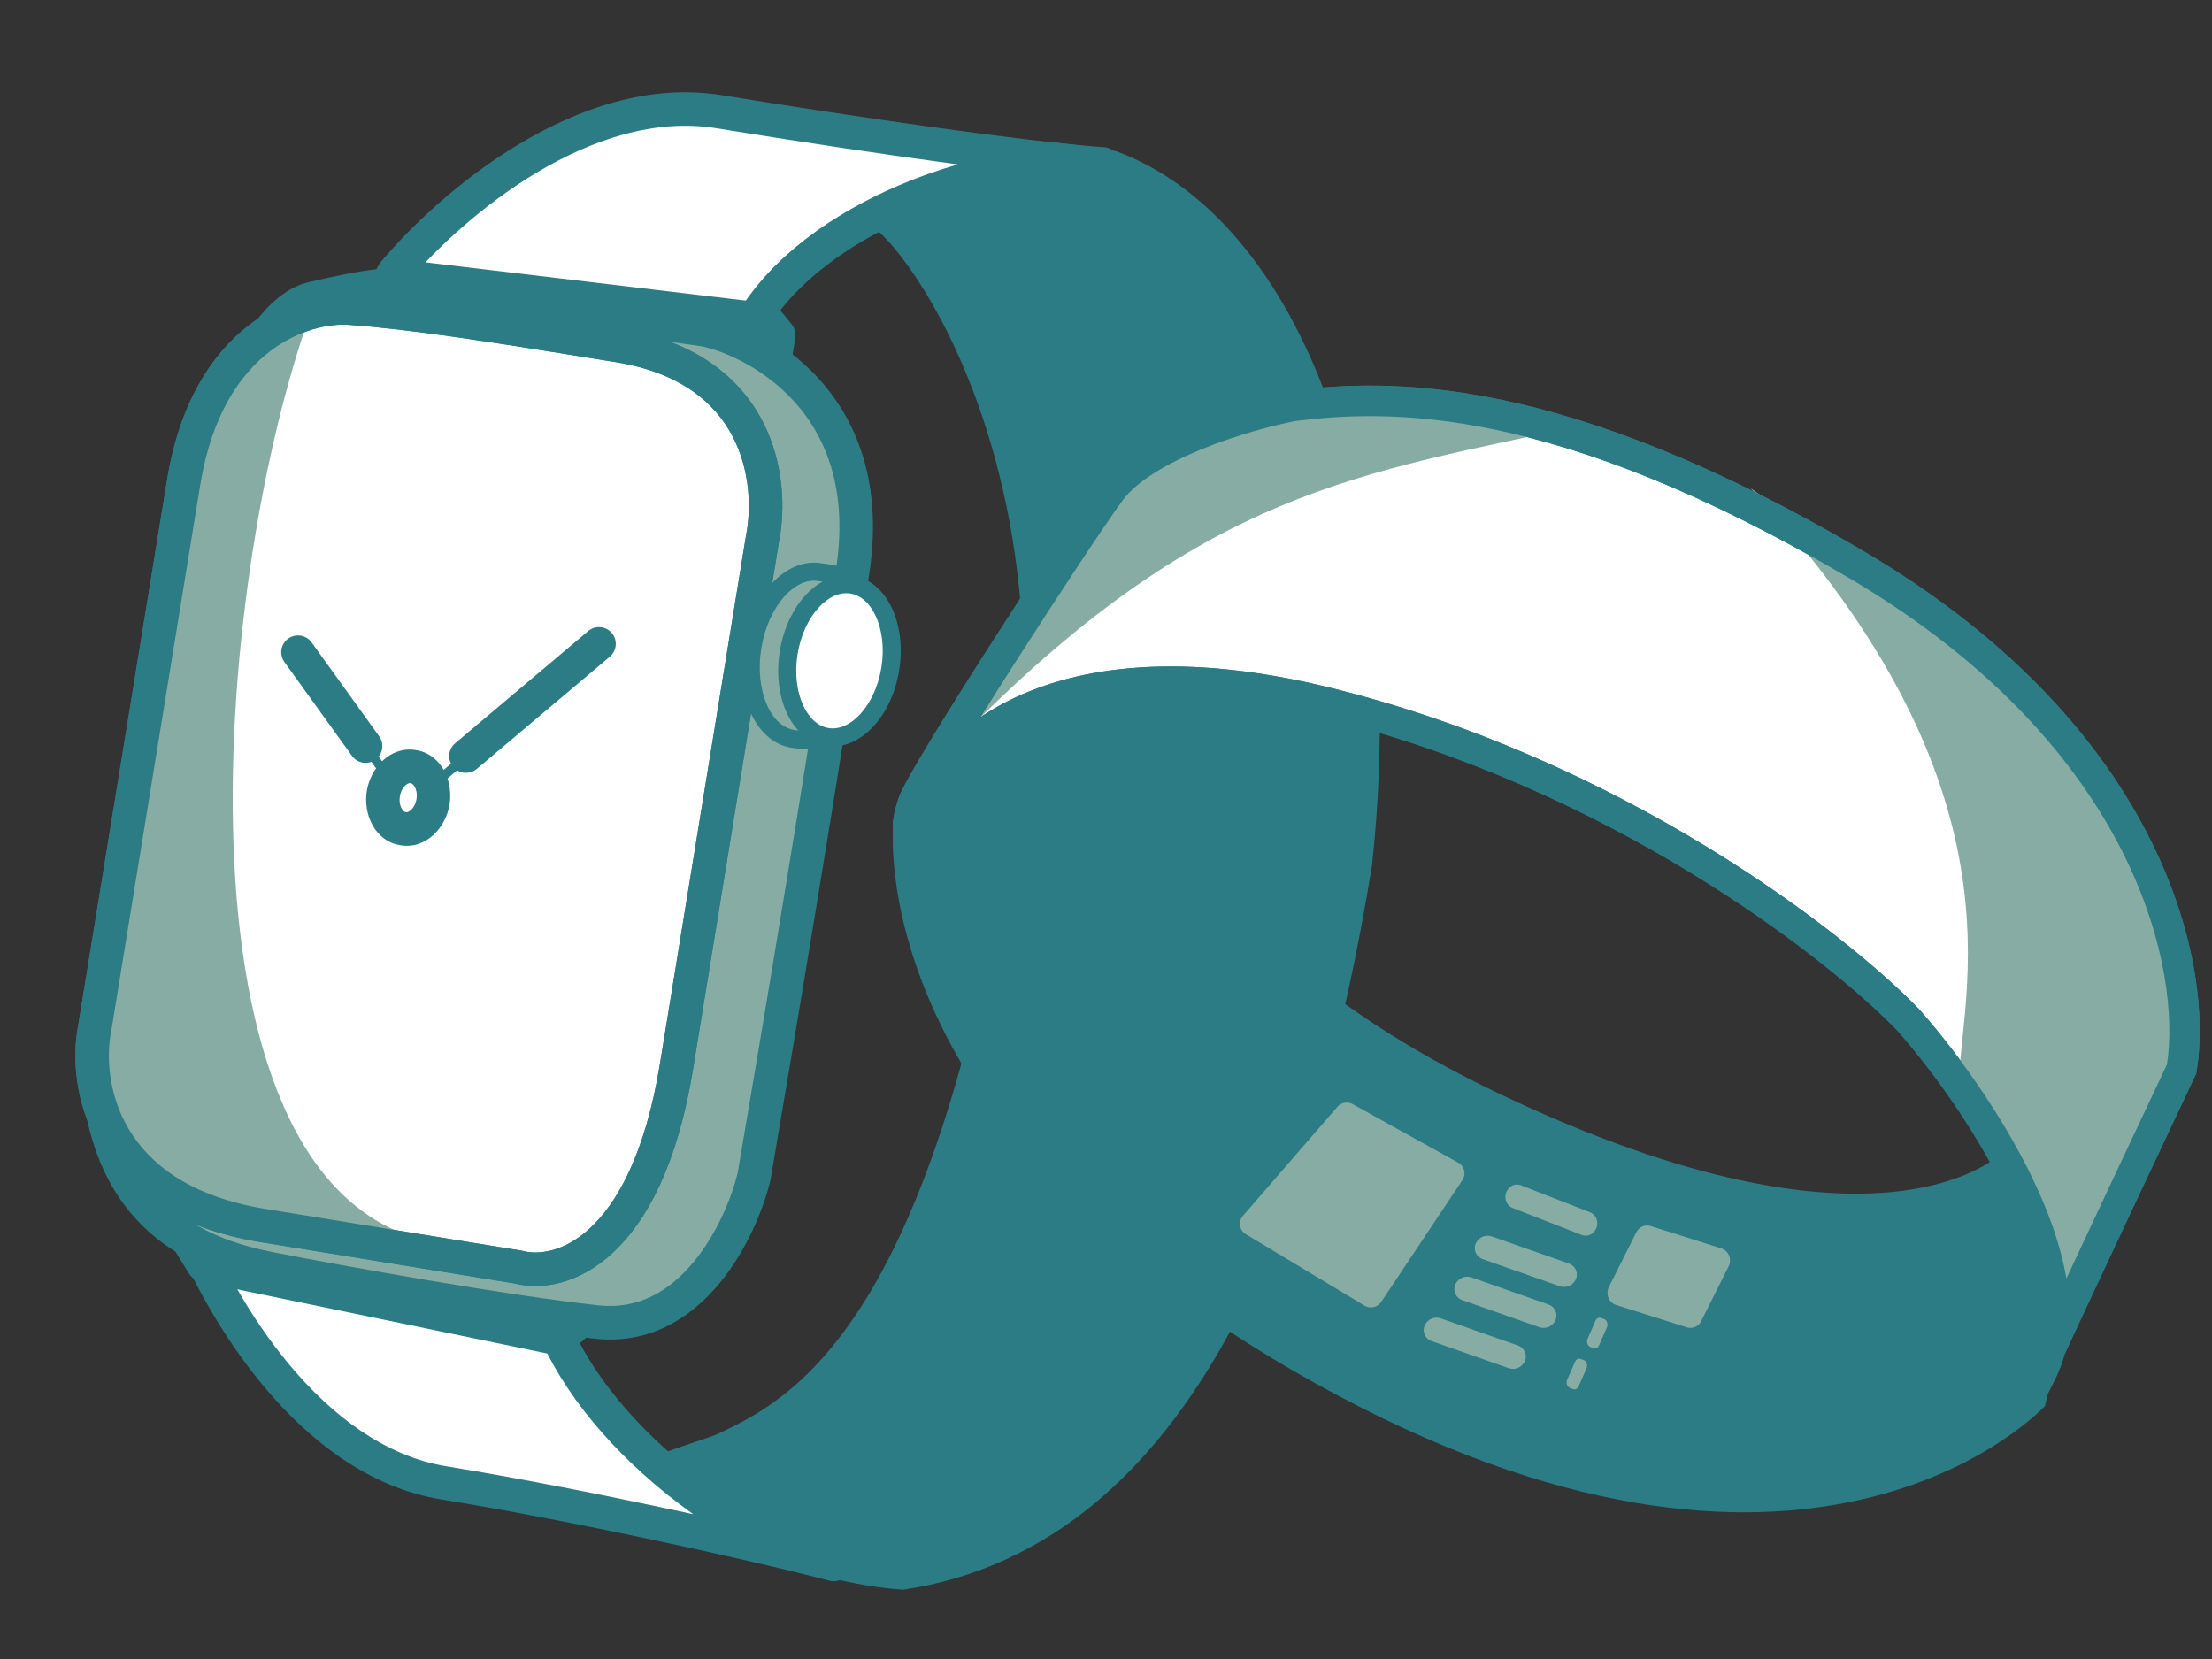
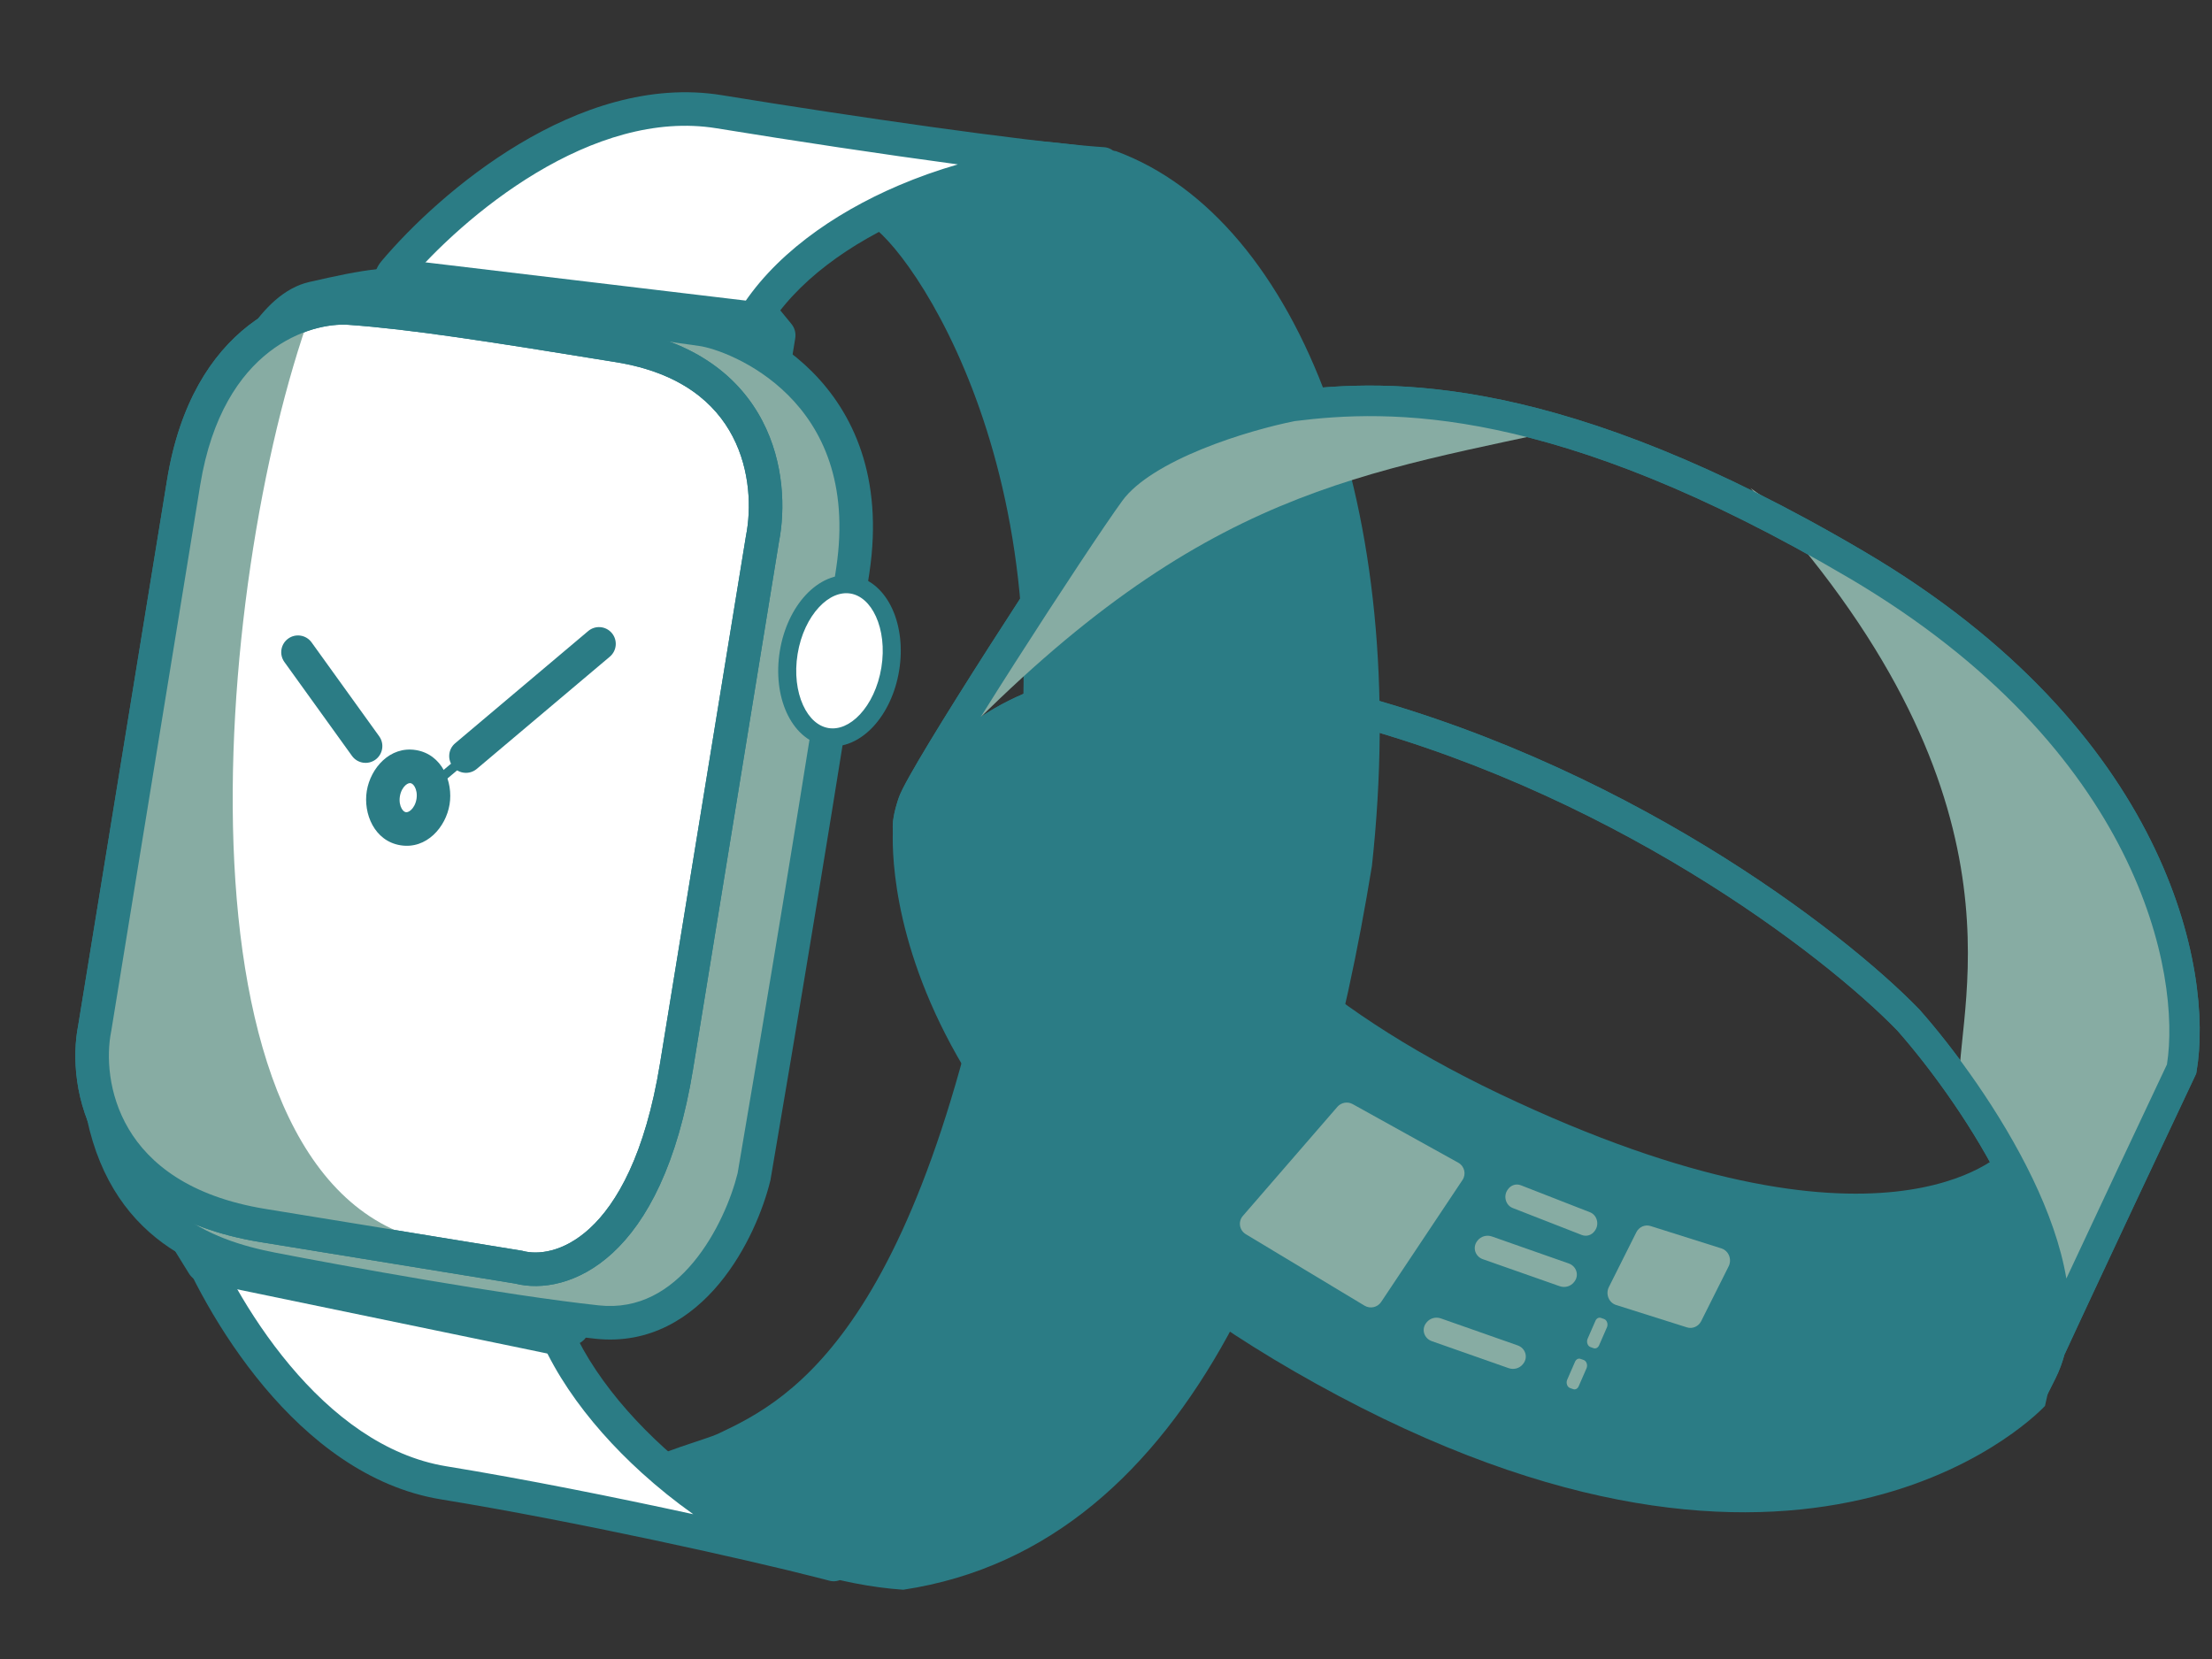
<svg xmlns="http://www.w3.org/2000/svg" width="172" height="129" viewBox="0 0 172 129" fill="none">
  <rect x="0" y="0" width="172" height="129" fill="#333333" stroke="none" />
  <path d="M67.22 17.311C64.804 16.918 65.681 8.028 86.784 11.755C101.131 17.044 109.705 39.615 106.679 67.323C102.463 93.205 93.123 120.162 70.234 123.614C60.277 122.936 49.182 116.619 50.534 113.645C50.821 113.015 54.846 111.95 55.846 111.481C61.557 108.8 72.312 103.246 78.606 64.614C83.34 35.553 69.635 17.705 67.22 17.311Z" fill="#2B7C85" />
  <path d="M30.662 21.145C35.067 15.923 45.49 6.988 55.927 8.688C66.371 10.39 79.224 12.239 85.086 12.697C85.312 12.709 85.535 12.725 85.755 12.745C85.543 12.731 85.32 12.715 85.086 12.697C76.476 12.22 63.376 16.864 58.496 24.997C56.13 28.941 39.94 45.962 30.458 22.53C30.271 22.069 30.341 21.525 30.662 21.145Z" fill="white" />
  <path fill-rule="evenodd" clip-rule="evenodd" d="M85.871 11.447C86.582 11.51 87.11 12.134 87.055 12.846C87 13.557 86.382 14.092 85.67 14.046C85.457 14.032 85.233 14.016 85 13.998C80.931 13.775 75.71 14.765 70.904 16.817C66.08 18.877 61.859 21.926 59.614 25.668C58.938 26.796 57.386 28.697 55.319 30.543C53.245 32.394 50.549 34.282 47.553 35.268C44.526 36.264 41.143 36.349 37.863 34.49C34.623 32.653 31.68 29.026 29.249 23.02C28.895 22.143 29.01 21.08 29.665 20.304L30.662 21.145L29.665 20.304C31.942 17.605 35.755 13.964 40.362 11.203C44.956 8.449 50.491 6.482 56.136 7.402C66.575 9.103 79.366 10.941 85.174 11.396C85.409 11.409 85.641 11.426 85.871 11.447ZM31.662 21.98C31.662 21.982 31.661 21.985 31.66 21.99C31.659 21.998 31.659 22.007 31.66 22.017C31.661 22.027 31.663 22.035 31.666 22.042C33.977 27.75 36.613 30.783 39.15 32.222C41.646 33.637 44.236 33.614 46.738 32.791C49.271 31.958 51.659 30.315 53.582 28.598C55.512 26.876 56.872 25.171 57.378 24.327C60.013 19.936 64.782 16.596 69.88 14.419C71.383 13.778 72.93 13.231 74.481 12.784C68.62 11.995 61.757 10.959 55.717 9.975C50.926 9.195 46.031 10.845 41.703 13.439C37.39 16.024 33.791 19.458 31.662 21.98Z" fill="#2B7C85" />
  <path d="M14.542 95.13C17.036 101.587 24.055 113.6 34.505 115.302C44.918 116.999 58.339 119.976 64.124 121.467C64.362 121.534 64.596 121.596 64.828 121.651C64.608 121.593 64.373 121.531 64.124 121.467C55.778 119.109 44.181 109.76 42.168 100.349C41.189 95.774 31.293 74.106 14.785 93.769C14.471 94.144 14.366 94.674 14.542 95.13Z" fill="white" />
  <path fill-rule="evenodd" clip-rule="evenodd" d="M66.092 121.97C66.267 121.278 65.853 120.574 65.163 120.391C64.944 120.333 64.711 120.272 64.464 120.208C60.532 119.094 55.726 116.291 51.648 112.588C47.553 108.87 44.369 104.405 43.443 100.076C43.164 98.773 42.304 96.438 40.936 93.989C39.564 91.535 37.613 88.844 35.087 86.93C32.534 84.996 29.346 83.827 25.631 84.581C21.966 85.324 18.014 87.895 13.787 92.931C13.189 93.643 12.966 94.668 13.326 95.599L14.542 95.13L13.326 95.599C14.614 98.934 17.059 103.683 20.541 107.837C24.012 111.977 28.635 115.667 34.296 116.589C44.657 118.277 58.025 121.243 63.784 122.726C64.033 122.796 64.28 122.86 64.524 122.919C65.219 123.085 65.917 122.663 66.092 121.97ZM53.907 117.743C47.889 116.43 40.794 115.006 34.715 114.016C29.925 113.235 25.813 110.067 22.539 106.161C19.277 102.271 16.967 97.788 15.76 94.666C15.761 94.664 15.761 94.66 15.762 94.655C15.763 94.647 15.766 94.638 15.77 94.629C15.774 94.62 15.779 94.613 15.784 94.608C19.81 89.811 23.285 87.717 26.149 87.136C28.964 86.565 31.406 87.412 33.513 89.008C35.646 90.625 37.385 92.981 38.66 95.261C39.938 97.548 40.682 99.637 40.893 100.622C41.98 105.704 45.602 110.62 49.895 114.518C51.171 115.677 52.522 116.76 53.907 117.743Z" fill="#2B7C85" />
  <path d="M30.951 20.585L29.487 21.802C29.427 21.852 29.371 21.908 29.322 21.97C28.776 22.648 29.123 23.664 29.969 23.866L59.555 30.944C60.348 31.133 61.134 30.61 61.265 29.806L61.836 26.299C61.901 25.901 61.792 25.495 61.536 25.184L60.632 24.082C60.402 23.802 60.073 23.622 59.714 23.58L32.014 20.271C31.631 20.225 31.247 20.339 30.951 20.585Z" fill="#2B7C85" />
  <path d="M14.697 99.032L13.695 97.413C13.654 97.346 13.619 97.275 13.592 97.201C13.289 96.385 13.941 95.532 14.808 95.609L45.11 98.288C45.922 98.359 46.501 99.106 46.37 99.909L45.799 103.416C45.734 103.814 45.502 104.164 45.161 104.378L43.953 105.136C43.647 105.328 43.278 105.395 42.924 105.322L15.605 99.667C15.228 99.589 14.9 99.359 14.697 99.032Z" fill="#2B7C85" />
  <path d="M34.839 22.399C30.799 21.741 28.352 22.291 24.342 23.197C12.931 25.776 7.719 84.847 7.719 84.847C9.012 95.092 15.833 97.649 21.176 98.687C26.52 99.724 39.05 102 46.423 102.8C53.797 103.6 57.635 95.596 58.632 91.494C60.318 81.651 64.215 58.44 66.315 44.333C68.416 30.227 57.212 25.971 54.555 25.611C48.438 24.782 38.878 23.057 34.839 22.399Z" fill="#87ACA3" />
  <path fill-rule="evenodd" clip-rule="evenodd" d="M61.297 30.739C58.643 28.083 55.447 27.048 54.38 26.903C49.97 26.305 43.765 25.242 39.139 24.449C37.325 24.138 35.754 23.869 34.629 23.686C30.858 23.072 28.627 23.566 24.629 24.469C23.701 24.679 22.614 25.533 21.438 27.307C20.287 29.042 19.19 31.449 18.159 34.354C16.101 40.154 14.395 47.698 13.034 55.221C11.676 62.732 10.671 70.169 10.006 75.732C9.674 78.513 9.426 80.822 9.262 82.436C9.18 83.243 9.119 83.876 9.078 84.306C9.058 84.521 9.043 84.686 9.032 84.796L9.03 84.822C9.657 89.562 11.523 92.406 13.748 94.206C16.037 96.056 18.829 96.903 21.425 97.407C26.769 98.445 39.251 100.71 46.564 101.504C49.677 101.841 52.086 100.354 53.916 98.152C55.751 95.944 56.884 93.138 57.355 91.229C59.045 81.361 62.931 58.211 65.026 44.141C66.014 37.503 63.88 33.324 61.297 30.739ZM7.719 84.847L6.42 84.733L6.408 84.872L6.426 85.011C7.11 90.432 9.286 93.951 12.109 96.233C14.89 98.482 18.18 99.433 20.928 99.966C26.271 101.004 38.849 103.289 46.283 104.096C50.543 104.558 53.739 102.444 55.921 99.818C58.084 97.216 59.366 93.994 59.899 91.802L59.91 91.758L59.917 91.714C61.603 81.871 65.502 58.647 67.605 44.525C68.717 37.058 66.299 32.056 63.141 28.896C60.055 25.807 56.321 24.535 54.731 24.319C50.369 23.728 44.264 22.682 39.648 21.891C37.811 21.576 36.21 21.302 35.048 21.112C30.751 20.412 28.091 21.014 24.087 21.918L24.054 21.926C22.13 22.361 20.558 23.917 19.265 25.866C17.946 27.855 16.765 30.486 15.702 33.482C13.573 39.483 11.837 47.19 10.469 54.757C9.098 62.337 8.086 69.829 7.417 75.422C7.083 78.22 6.834 80.546 6.668 82.172C6.586 82.986 6.524 83.625 6.482 84.061C6.462 84.279 6.446 84.446 6.436 84.559L6.424 84.688L6.42 84.732C6.42 84.733 6.42 84.733 7.719 84.847Z" fill="#2B7C85" />
  <path d="M7.366 79.947L14.279 37.515C16.143 26.072 23.662 23.708 27.189 23.956C31.998 24.295 38.165 25.255 48.115 26.876C59.014 28.651 60.195 37.327 59.286 41.91L52.606 82.913C50.245 97.407 43.44 99.365 40.333 98.533L20.432 95.29C7.922 93.252 6.509 84.213 7.366 79.947Z" fill="white" />
  <path fill-rule="evenodd" clip-rule="evenodd" d="M27.28 22.656C32.161 22.999 38.394 23.972 48.325 25.59C54.146 26.538 57.535 29.38 59.285 32.738C60.992 36.016 61.061 39.635 60.569 42.141L53.893 83.122C52.685 90.535 50.308 94.964 47.633 97.429C44.974 99.879 42.077 100.322 40.063 99.809L20.222 96.577C13.644 95.505 9.8 92.546 7.766 89.12C5.771 85.76 5.608 82.109 6.083 79.715L12.992 37.305C13.969 31.307 16.46 27.543 19.309 25.323C22.127 23.127 25.209 22.51 27.28 22.656ZM47.906 28.163C37.936 26.539 31.834 25.59 27.097 25.257C25.642 25.154 23.201 25.595 20.912 27.38C18.653 29.14 16.452 32.28 15.566 37.724L8.649 80.181L8.644 80.204C8.268 82.076 8.389 85.063 10.007 87.789C11.592 90.458 14.71 93.037 20.641 94.004L40.607 97.257L40.67 97.273C41.762 97.566 43.786 97.428 45.866 95.511C47.96 93.582 50.166 89.784 51.319 82.703L58.003 41.679L58.007 41.657C58.419 39.581 58.347 36.582 56.972 33.943C55.634 31.373 52.984 28.99 47.906 28.163Z" fill="#2B7C85" />
  <path d="M34.16 96.681C12.674 93.181 16.45 45.513 24.222 24.142L16.969 28.413L12.286 49.709L6.7 83.994L9.896 91.207C23.5 98.628 56.632 100.342 34.16 96.681Z" fill="#87ACA3" />
  <path fill-rule="evenodd" clip-rule="evenodd" d="M27.28 22.656C32.161 22.999 38.394 23.972 48.325 25.59C54.146 26.538 57.535 29.38 59.285 32.738C60.992 36.016 61.061 39.635 60.569 42.141L53.893 83.122C52.685 90.535 50.308 94.964 47.633 97.429C44.973 99.879 42.077 100.322 40.063 99.809L20.222 96.577C13.644 95.505 9.8 92.546 7.766 89.12C5.771 85.761 5.608 82.109 6.083 79.715L12.992 37.305C13.969 31.307 16.46 27.543 19.309 25.323C22.127 23.127 25.209 22.51 27.28 22.656ZM47.906 28.163C37.936 26.539 31.834 25.59 27.097 25.257C25.642 25.154 23.201 25.595 20.912 27.38C18.653 29.14 16.452 32.28 15.566 37.724L8.649 80.181L8.644 80.204C8.268 82.076 8.389 85.063 10.007 87.789C11.592 90.458 14.71 93.037 20.641 94.004L40.607 97.257L40.67 97.273C41.762 97.566 43.786 97.428 45.866 95.511C47.96 93.582 50.166 89.784 51.319 82.703L58.003 41.679L58.007 41.657C58.419 39.581 58.347 36.582 56.972 33.943C55.634 31.373 52.984 28.99 47.906 28.163Z" fill="#2B7C85" />
-   <path d="M66.847 51.645C66.264 55.224 66.773 58.284 61.622 57.445C59.319 57.07 57.924 53.865 58.507 50.287C59.09 46.709 61.43 44.112 63.733 44.487C69.17 45.117 67.43 48.067 66.847 51.645Z" fill="#87ACA3" />
-   <path fill-rule="evenodd" clip-rule="evenodd" d="M66.189 45.94C65.736 45.618 64.961 45.335 63.652 45.184L63.636 45.182L63.62 45.179C62.783 45.043 61.844 45.432 60.996 46.374C60.153 47.309 59.472 48.723 59.199 50.399C58.926 52.076 59.123 53.633 59.625 54.787C60.131 55.95 60.898 56.617 61.734 56.753C62.971 56.955 63.777 56.905 64.311 56.73C64.81 56.566 65.112 56.28 65.329 55.872C65.564 55.431 65.703 54.841 65.816 54.077C65.863 53.756 65.904 53.42 65.948 53.062C65.955 52.999 65.963 52.935 65.971 52.871C66.023 52.446 66.08 51.995 66.155 51.533C66.253 50.933 66.387 50.327 66.51 49.771C66.573 49.487 66.633 49.217 66.684 48.967C66.843 48.183 66.922 47.56 66.853 47.055C66.79 46.593 66.606 46.236 66.189 45.94ZM67.866 50.136C67.748 50.664 67.631 51.192 67.539 51.758C67.468 52.191 67.414 52.618 67.362 53.041C67.355 53.103 67.347 53.166 67.34 53.228C67.296 53.585 67.253 53.941 67.203 54.282C67.086 55.071 66.921 55.864 66.566 56.531C66.194 57.23 65.62 57.776 64.748 58.062C63.91 58.337 62.848 58.355 61.509 58.137C60.043 57.898 58.961 56.775 58.34 55.347C57.715 53.91 57.506 52.076 57.816 50.174C58.125 48.272 58.906 46.599 59.954 45.435C60.993 44.283 62.369 43.562 63.829 43.793C65.23 43.957 66.272 44.279 67.001 44.797C67.769 45.343 68.133 46.065 68.242 46.866C68.345 47.625 68.219 48.45 68.058 49.245C67.997 49.547 67.931 49.842 67.866 50.136Z" fill="#2B7C85" />
  <path d="M69.224 52.026C68.691 55.296 66.492 57.659 64.311 57.304C62.131 56.949 60.796 54.01 61.328 50.739C61.861 47.469 64.061 45.105 66.241 45.461C68.421 45.816 69.757 48.755 69.224 52.026Z" fill="white" />
  <path fill-rule="evenodd" clip-rule="evenodd" d="M63.68 47.218C62.898 48.058 62.267 49.334 62.02 50.852C61.773 52.37 61.965 53.779 62.441 54.825C62.918 55.876 63.637 56.484 64.424 56.612C65.211 56.74 66.086 56.392 66.873 55.547C67.655 54.706 68.285 53.431 68.532 51.913C68.78 50.395 68.587 48.985 68.112 47.94C67.634 46.889 66.915 46.281 66.128 46.152C65.341 46.024 64.466 46.373 63.68 47.218ZM62.654 46.263C63.645 45.197 64.96 44.542 66.354 44.769C67.747 44.996 68.786 46.035 69.388 47.36C69.993 48.69 70.201 50.385 69.916 52.138C69.63 53.891 68.894 55.432 67.899 56.502C66.907 57.567 65.592 58.223 64.199 57.996C62.805 57.769 61.767 56.73 61.164 55.405C60.56 54.074 60.351 52.379 60.637 50.626C60.922 48.874 61.658 47.333 62.654 46.263Z" fill="#2B7C85" />
  <path fill-rule="evenodd" clip-rule="evenodd" d="M31.526 61.062C31.34 61.23 31.159 61.525 31.095 61.92C31.03 62.315 31.108 62.651 31.231 62.87C31.353 63.085 31.483 63.141 31.556 63.153C31.628 63.164 31.77 63.153 31.954 62.987C32.14 62.819 32.32 62.525 32.385 62.13C32.449 61.735 32.371 61.398 32.248 61.18C32.126 60.964 31.996 60.909 31.924 60.897C31.851 60.885 31.71 60.896 31.526 61.062ZM28.521 61.501C28.808 59.739 30.312 57.993 32.343 58.324C34.373 58.654 35.245 60.788 34.958 62.549C34.671 64.311 33.167 66.057 31.137 65.726C29.106 65.395 28.234 63.262 28.521 61.501Z" fill="#2B7C85" />
-   <path fill-rule="evenodd" clip-rule="evenodd" d="M24.584 52.676C24.741 52.563 24.96 52.599 25.073 52.756L30.329 60.057C30.442 60.214 30.406 60.433 30.249 60.546C30.092 60.659 29.873 60.623 29.76 60.466L24.505 53.165C24.391 53.008 24.427 52.789 24.584 52.676Z" fill="#2B7C85" />
  <path fill-rule="evenodd" clip-rule="evenodd" d="M43.958 52.344C43.834 52.196 43.612 52.177 43.464 52.302L33.12 61.027C32.972 61.152 32.953 61.373 33.078 61.521C33.203 61.669 33.424 61.688 33.572 61.563L43.916 52.837C44.064 52.713 44.083 52.492 43.958 52.344Z" fill="#2B7C85" />
  <path fill-rule="evenodd" clip-rule="evenodd" d="M22.41 49.656C22.994 49.236 23.809 49.368 24.23 49.953L29.485 57.253C29.906 57.838 29.773 58.652 29.189 59.073C28.604 59.494 27.79 59.361 27.369 58.776L22.114 51.476C21.693 50.891 21.826 50.077 22.41 49.656Z" fill="#2B7C85" />
  <path fill-rule="evenodd" clip-rule="evenodd" d="M47.574 49.225C47.11 48.675 46.287 48.605 45.737 49.069L35.392 57.794C34.842 58.259 34.772 59.081 35.236 59.632C35.7 60.182 36.523 60.252 37.073 59.788L47.418 51.062C47.968 50.598 48.038 49.776 47.574 49.225Z" fill="#2B7C85" />
  <path d="M116.635 85.073C86.77 70.854 88.429 53.079 88.429 53.079L75.866 57.819L69.466 63.981C69.466 63.981 66.622 88.628 104.073 108.536C141.524 128.443 159.014 109.321 159.014 109.321L160.723 101.663L155.745 89.576C155.745 89.576 146.501 99.293 116.635 85.073Z" fill="#2B7C85" />
-   <path d="M102.949 54.215C80.308 48.706 71.793 58.728 70.366 64.427C70.366 64.427 69.891 64.19 70.604 62.052C71.318 59.915 83.4 41.439 86.063 37.829C88.727 34.219 96.686 31.892 100.333 31.18C107.944 30.23 121.167 29.85 144.57 43.529C167.973 57.208 171.287 75.352 170.018 82.713C166.85 89.372 162.146 99.294 159.715 104.521C159.561 105.112 159.35 105.681 159.078 106.224C157.466 109.444 158.071 108.055 159.715 104.521C161.825 96.435 153.416 84.299 148.613 78.914C142.826 72.977 125.591 59.725 102.949 54.215Z" fill="white" />
  <path fill-rule="evenodd" clip-rule="evenodd" d="M100.34 30.392C108.155 29.409 121.537 29.086 144.978 42.897C168.576 56.8 172.148 75.41 170.797 83.315L170.769 83.476L170.7 83.624C167.574 90.244 162.945 100.084 160.523 105.331C160.354 105.96 160.126 106.572 159.833 107.16C159.434 107.964 159.164 108.496 159.011 108.782C158.973 108.853 158.936 108.92 158.904 108.975C158.889 109.001 158.868 109.036 158.845 109.072C158.841 109.077 158.771 109.189 158.66 109.296C158.627 109.328 158.555 109.394 158.45 109.457C158.369 109.506 158.11 109.653 157.747 109.623C157.271 109.585 156.948 109.283 156.795 108.992C156.676 108.764 156.663 108.558 156.66 108.489C156.654 108.335 156.679 108.213 156.685 108.185L156.686 108.183C156.696 108.135 156.707 108.097 156.713 108.075C156.737 107.996 156.768 107.917 156.787 107.868C156.953 107.452 157.51 106.224 158.293 104.525C159.172 100.949 157.802 96.284 155.426 91.651C153.066 87.05 149.86 82.76 147.53 80.123C141.895 74.305 124.993 61.207 102.803 55.764C91.759 53.055 84.329 54.204 79.545 56.578C74.749 58.958 72.517 62.61 71.896 65.112L71.539 66.549L70.223 65.886L70.751 64.824C70.223 65.886 70.221 65.885 70.219 65.884L70.215 65.882L70.206 65.877C70.2 65.874 70.194 65.871 70.188 65.868C70.177 65.862 70.165 65.855 70.153 65.848C70.129 65.834 70.104 65.818 70.08 65.801C70.031 65.767 69.981 65.728 69.933 65.684C69.836 65.594 69.749 65.487 69.677 65.365C69.531 65.121 69.455 64.842 69.428 64.546C69.377 63.979 69.494 63.202 69.868 62.073C69.999 61.678 70.325 61.054 70.713 60.36C71.123 59.626 71.668 58.701 72.303 57.651C73.575 55.55 75.229 52.917 76.939 50.244C80.352 44.91 84.03 39.356 85.377 37.517C86.908 35.425 89.818 33.84 92.599 32.708C95.436 31.553 98.39 30.773 100.26 30.405L100.3 30.397L100.34 30.392ZM76.255 55.745C76.945 55.284 77.693 54.849 78.501 54.448C83.912 51.763 91.939 50.655 103.362 53.456C126.082 59.029 143.372 72.417 149.24 78.485L149.258 78.504L149.275 78.524C151.709 81.274 155.048 85.737 157.523 90.562C158.972 93.388 160.179 96.442 160.676 99.397C163.107 94.191 166.197 87.627 168.497 82.755C169.59 75.822 166.459 58.305 143.786 44.947C120.826 31.419 107.97 31.83 100.674 32.743C98.923 33.091 96.14 33.829 93.483 34.91C90.75 36.023 88.389 37.406 87.277 38.925C85.981 40.696 82.342 46.187 78.923 51.53C77.998 52.976 77.091 54.407 76.255 55.745Z" fill="#2B7C85" />
  <path d="M152.345 84.069C152.345 77.65 158.075 61.483 136.11 37.946L158.075 53.638L164.282 61.483L168.579 70.042L170.251 81.454L161.178 101.663L152.345 84.069Z" fill="#87ACA3" />
  <path d="M86.96 36.389L74.181 57.858C93.587 37.853 105.894 36.877 123.407 32.974L101.397 30.778L86.96 36.389Z" fill="#87ACA3" />
  <path fill-rule="evenodd" clip-rule="evenodd" d="M100.34 30.392C108.155 29.408 121.537 29.085 144.978 42.9C168.576 56.806 172.148 75.421 170.797 83.328L170.769 83.489L170.7 83.637C168.064 89.22 164.36 97.093 161.811 102.572C161.336 103.593 160.903 104.528 160.524 105.349C160.354 105.978 160.126 106.589 159.833 107.179C159.346 108.161 159.041 108.759 158.909 108.987C158.891 109.018 158.863 109.064 158.832 109.11C158.818 109.131 158.785 109.178 158.74 109.23C158.718 109.256 158.674 109.305 158.612 109.359L158.611 109.36C158.571 109.394 158.408 109.535 158.151 109.605C158.013 109.634 157.689 109.637 157.509 109.599C157.318 109.524 157.006 109.299 156.888 109.16C156.671 108.862 156.662 108.557 156.66 108.495L156.66 108.492C156.655 108.325 156.688 108.19 156.694 108.167L156.694 108.165C156.713 108.086 156.738 108.018 156.747 107.992C156.793 107.866 156.879 107.664 156.981 107.431C157.236 106.849 157.694 105.844 158.293 104.545C158.626 103.189 158.64 101.664 158.381 100.009C158.017 97.679 157.124 95.17 155.928 92.678C153.54 87.703 150.033 82.969 147.53 80.135C141.895 74.316 124.993 61.215 102.803 55.771C91.759 53.061 84.329 54.21 79.545 56.585C74.749 58.965 72.517 62.618 71.896 65.121L71.539 66.558L70.223 65.895L70.751 64.833C70.223 65.895 70.221 65.894 70.219 65.893L70.215 65.891L70.206 65.886C70.2 65.883 70.194 65.88 70.188 65.877C70.177 65.87 70.165 65.864 70.153 65.857C70.129 65.842 70.104 65.827 70.08 65.81C70.031 65.776 69.981 65.737 69.933 65.693C69.836 65.603 69.749 65.496 69.677 65.373C69.531 65.129 69.455 64.85 69.428 64.554C69.377 63.987 69.494 63.21 69.868 62.081C69.999 61.686 70.325 61.061 70.713 60.367C71.123 59.633 71.668 58.708 72.303 57.658C73.575 55.556 75.229 52.923 76.939 50.249C80.352 44.914 84.03 39.359 85.377 37.518C86.908 35.427 89.818 33.841 92.599 32.709C95.436 31.553 98.39 30.773 100.26 30.405L100.3 30.397L100.34 30.392ZM76.255 55.752C76.945 55.291 77.693 54.855 78.501 54.454C83.912 51.768 91.939 50.66 103.362 53.462C126.082 59.036 143.372 72.428 149.24 78.497L149.258 78.516L149.275 78.536C151.884 81.486 155.541 86.411 158.053 91.644C159.273 94.188 160.244 96.846 160.676 99.415C163.107 94.208 166.196 87.642 168.497 82.768C169.59 75.834 166.459 58.312 143.786 44.95C120.826 31.42 107.97 31.83 100.674 32.744C98.923 33.092 96.14 33.83 93.483 34.911C90.75 36.024 88.389 37.408 87.277 38.928C85.981 40.699 82.342 46.191 78.923 51.536C77.998 52.982 77.091 54.413 76.255 55.752ZM158.964 108.806C158.965 108.805 158.965 108.804 158.965 108.804C158.963 108.81 158.963 108.811 158.964 108.806Z" fill="#2B7C85" />
  <path d="M110.929 102.828L110.897 102.868C110.509 103.362 110.729 104.073 111.336 104.286L117.31 106.385C117.711 106.525 118.161 106.399 118.418 106.073L118.449 106.033C118.837 105.539 118.617 104.828 118.01 104.615L112.036 102.516C111.635 102.375 111.185 102.502 110.929 102.828Z" fill="#87ACA3" />
-   <path d="M113.311 99.642L113.279 99.683C112.891 100.176 113.111 100.887 113.718 101.1L119.692 103.199C120.093 103.34 120.543 103.213 120.799 102.887L120.831 102.847C121.219 102.353 120.999 101.642 120.392 101.429L114.418 99.33C114.017 99.19 113.567 99.316 113.311 99.642Z" fill="#87ACA3" />
  <path d="M114.899 96.456L114.867 96.497C114.479 96.99 114.699 97.701 115.306 97.914L121.28 100.013C121.681 100.154 122.131 100.027 122.387 99.701L122.419 99.661C122.807 99.167 122.587 98.457 121.98 98.243L116.006 96.145C115.605 96.004 115.155 96.131 114.899 96.456Z" fill="#87ACA3" />
  <path d="M117.258 92.474L117.229 92.514C116.88 93.008 117.078 93.719 117.624 93.932L123.001 96.031C123.362 96.171 123.767 96.045 123.998 95.719L124.026 95.679C124.376 95.185 124.178 94.474 123.631 94.261L118.254 92.162C117.894 92.021 117.488 92.148 117.258 92.474Z" fill="#87ACA3" />
  <path d="M127.237 95.819L125.102 100.078C124.829 100.624 125.099 101.295 125.664 101.473L131.171 103.213C131.604 103.35 132.07 103.147 132.28 102.728L134.415 98.469C134.688 97.923 134.418 97.252 133.853 97.073L128.346 95.334C127.912 95.197 127.447 95.4 127.237 95.819Z" fill="#87ACA3" />
  <path d="M124.06 102.698L123.451 104.094C123.339 104.349 123.448 104.666 123.674 104.746L123.916 104.831C124.082 104.89 124.259 104.798 124.341 104.61L124.95 103.214C125.062 102.959 124.953 102.642 124.727 102.562L124.486 102.477C124.319 102.418 124.142 102.51 124.06 102.698Z" fill="#87ACA3" />
  <path d="M122.472 105.884L121.863 107.28C121.751 107.535 121.86 107.852 122.086 107.932L122.328 108.017C122.494 108.076 122.671 107.984 122.753 107.796L123.362 106.4C123.474 106.145 123.366 105.828 123.139 105.748L122.898 105.663C122.731 105.604 122.554 105.696 122.472 105.884Z" fill="#87ACA3" />
  <path d="M105.184 85.855L113.391 90.408C113.875 90.677 114.026 91.294 113.721 91.752L107.395 101.238C107.112 101.663 106.541 101.789 106.102 101.525L96.87 95.967C96.367 95.664 96.259 94.988 96.642 94.546L103.992 86.064C104.289 85.722 104.787 85.634 105.184 85.855Z" fill="#87ACA3" />
</svg>